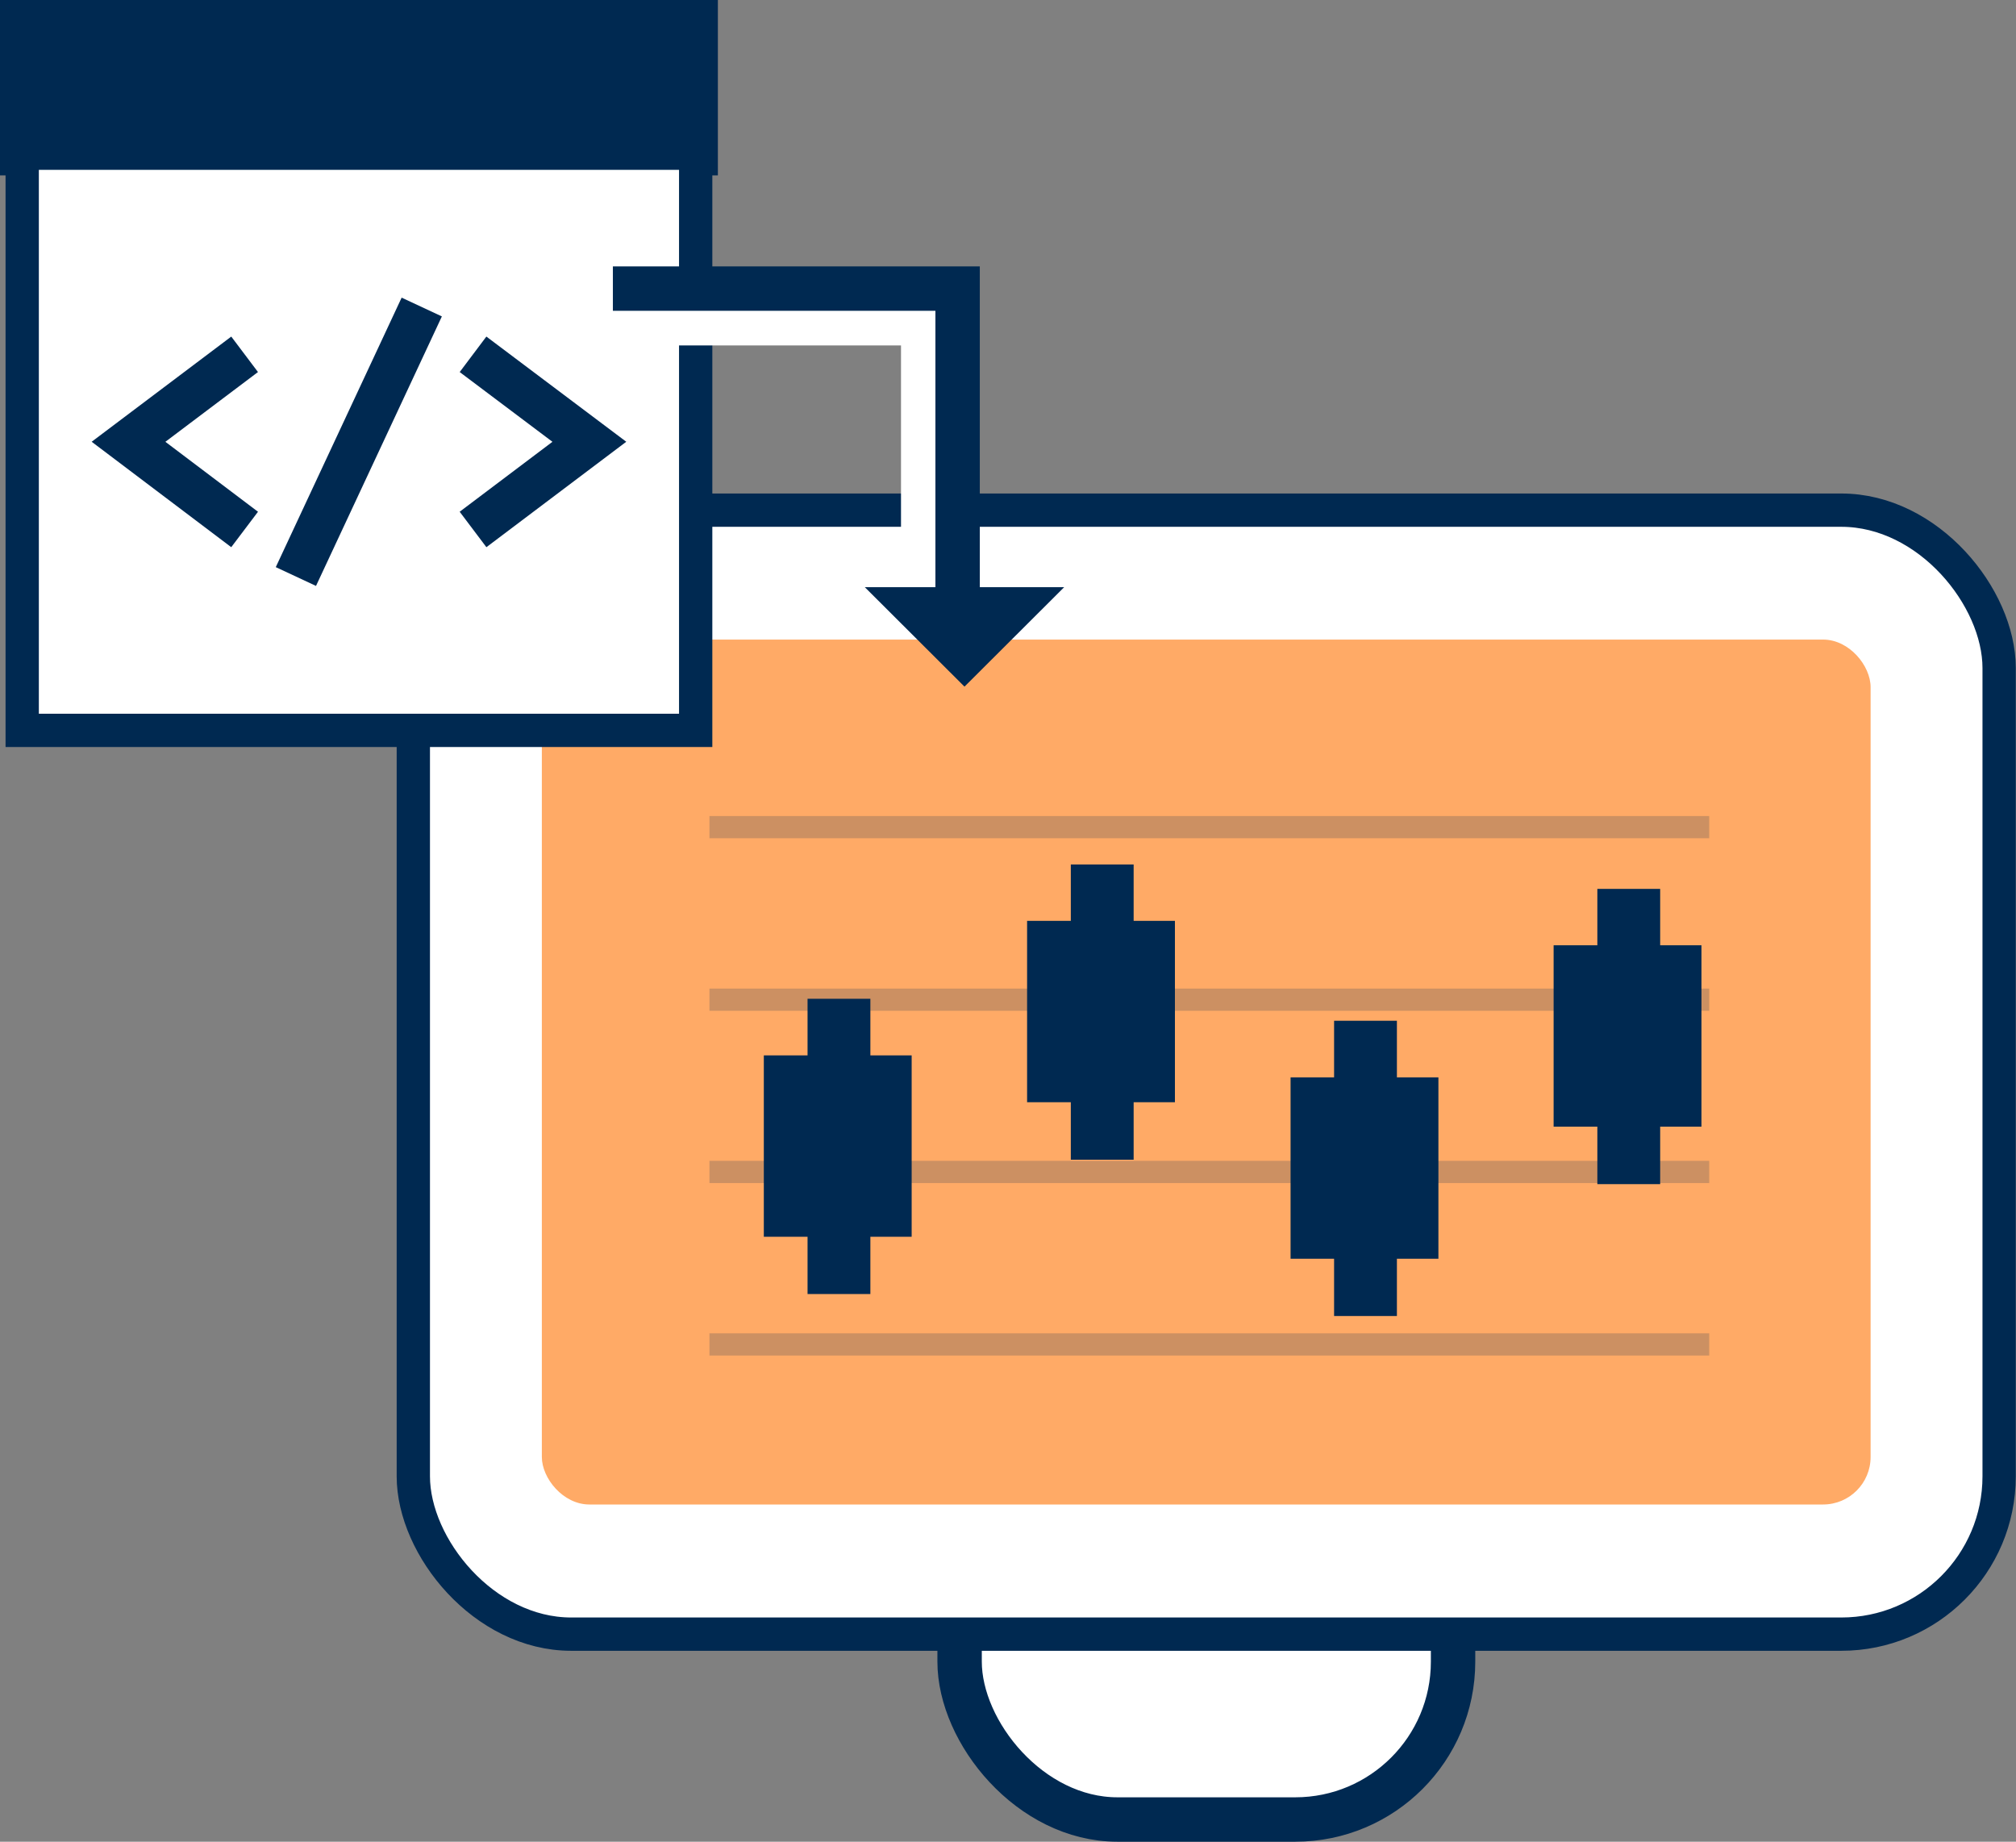
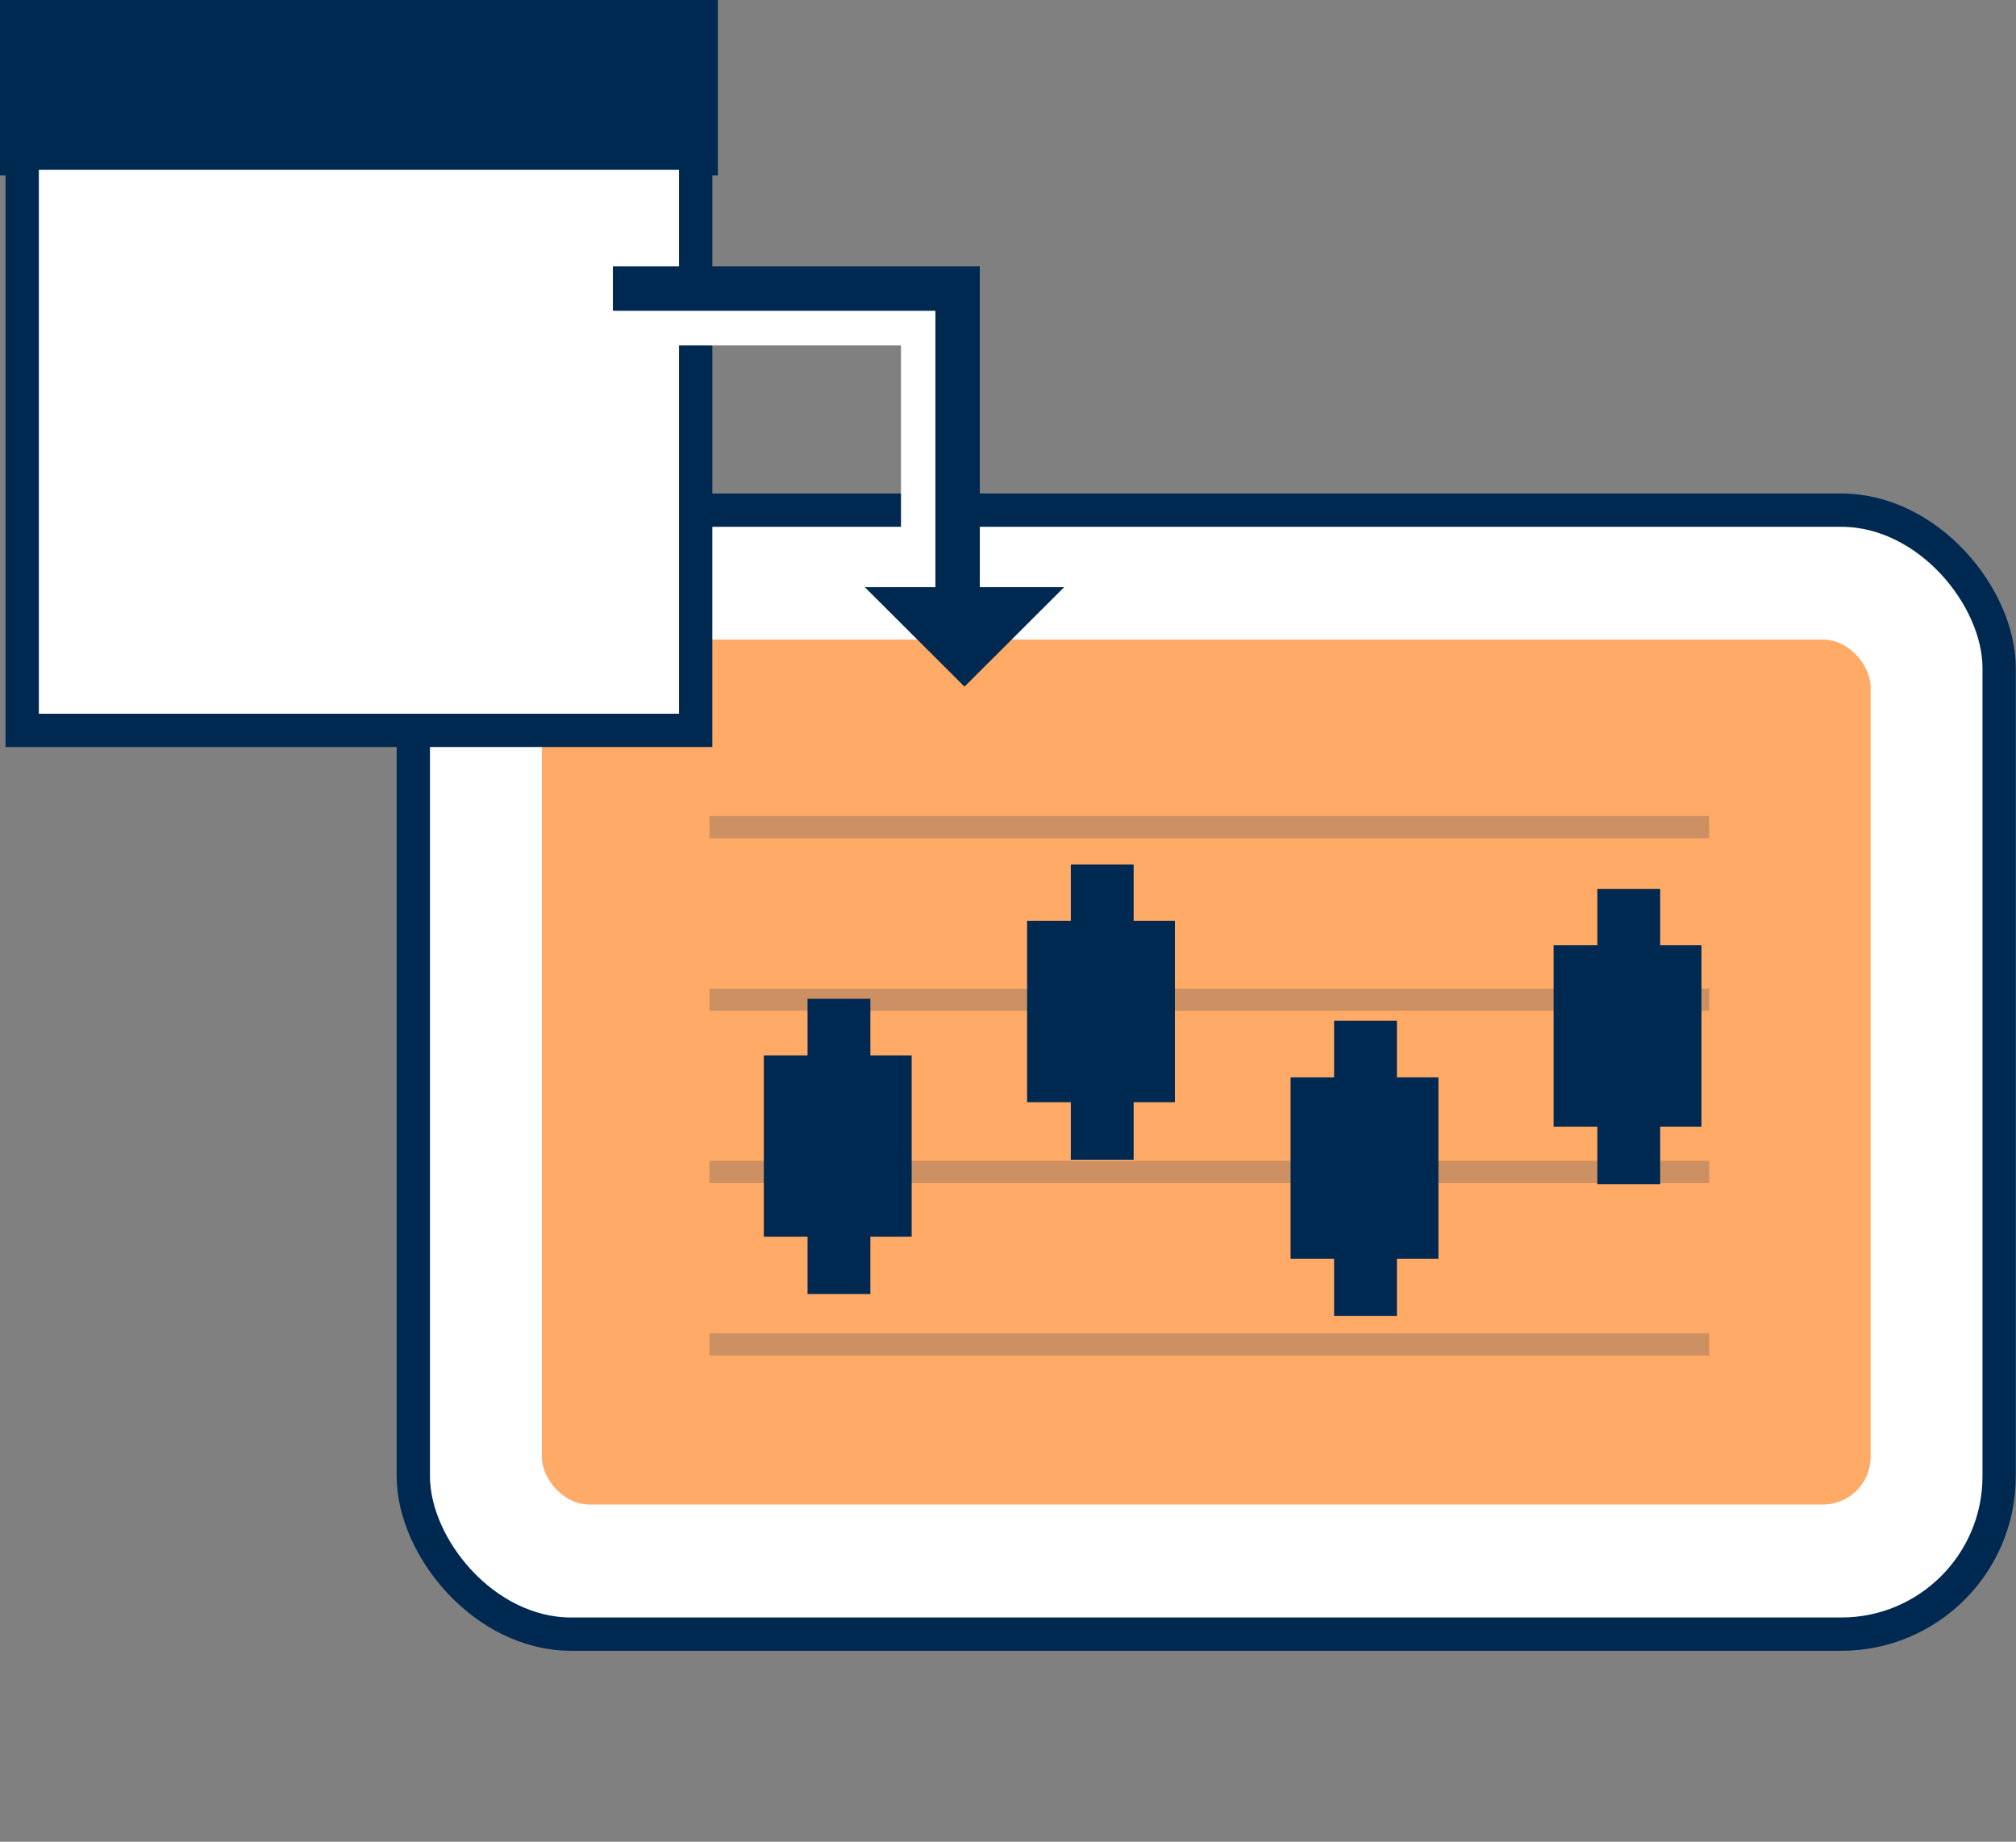
<svg xmlns="http://www.w3.org/2000/svg" viewBox="0 0 90.82 82.96">
  <rect x="0" y="0" width="90.82" height="82.96" fill="#808080" stroke="none" />
  <g fill="#fff" stroke="#002951" stroke-miterlimit="10">
-     <rect stroke-width="2" rx="7.11" height="19.57" width="22.23" y="62.39" x="43.23" />
    <rect stroke-width="1.5" rx="7.11" height="50.63" width="71.44" y="22.98" x="18.62" />
  </g>
  <rect fill="#fa6" rx="2.14" height="38.96" width="59.86" y="28.81" x="24.41" />
  <g stroke="#002951" stroke-miterlimit="10">
    <path fill="#002951" stroke-width="2" d="M1 1h30.34v5.9H1z" />
    <path fill="#fff" stroke-width="1.5" d="M1 6.9h30.34v26H1z" />
-     <path fill="none" stroke-width="2" d="M11.02 23.85L5.79 19.9l5.23-3.94m10.29 0l5.24 3.94-5.24 3.95M19 13.83l-5.67 12.14" />
    <path opacity=".2" fill="none" d="M31.96 37.26H77m-45.04 7.77H77m-45.04 7.76H77m-45.04 7.77H77" />
  </g>
  <g fill="#002951">
    <path d="M34.41 47.54h6.66v8.17h-6.66z" />
    <path d="M36.38 44.99h2.83v13.3h-2.83zm9.89-3.51h6.66v8.17h-6.66z" />
    <path d="M48.24 38.94h2.83v13.3h-2.83zm9.9 9.59h6.66v8.17h-6.66z" />
    <path d="M60.1 45.98h2.83v13.3H60.1zm9.89-3.4h6.66v8.17h-6.66z" />
    <path d="M71.96 40.04h2.83v13.3h-2.83z" />
  </g>
  <g fill="none" stroke-width="2" stroke-miterlimit="10">
    <path stroke="#fff" d="M27.61 14.56h13.98V27.6" />
    <path stroke="#002951" d="M27.61 13h15.53v14.6" />
  </g>
-   <path fill="#002951" d="M47.94 26.45l-4.49 4.48-4.49-4.48h8.98z" />
+   <path fill="#002951" d="M47.94 26.45l-4.49 4.48-4.49-4.48h8.98" />
</svg>